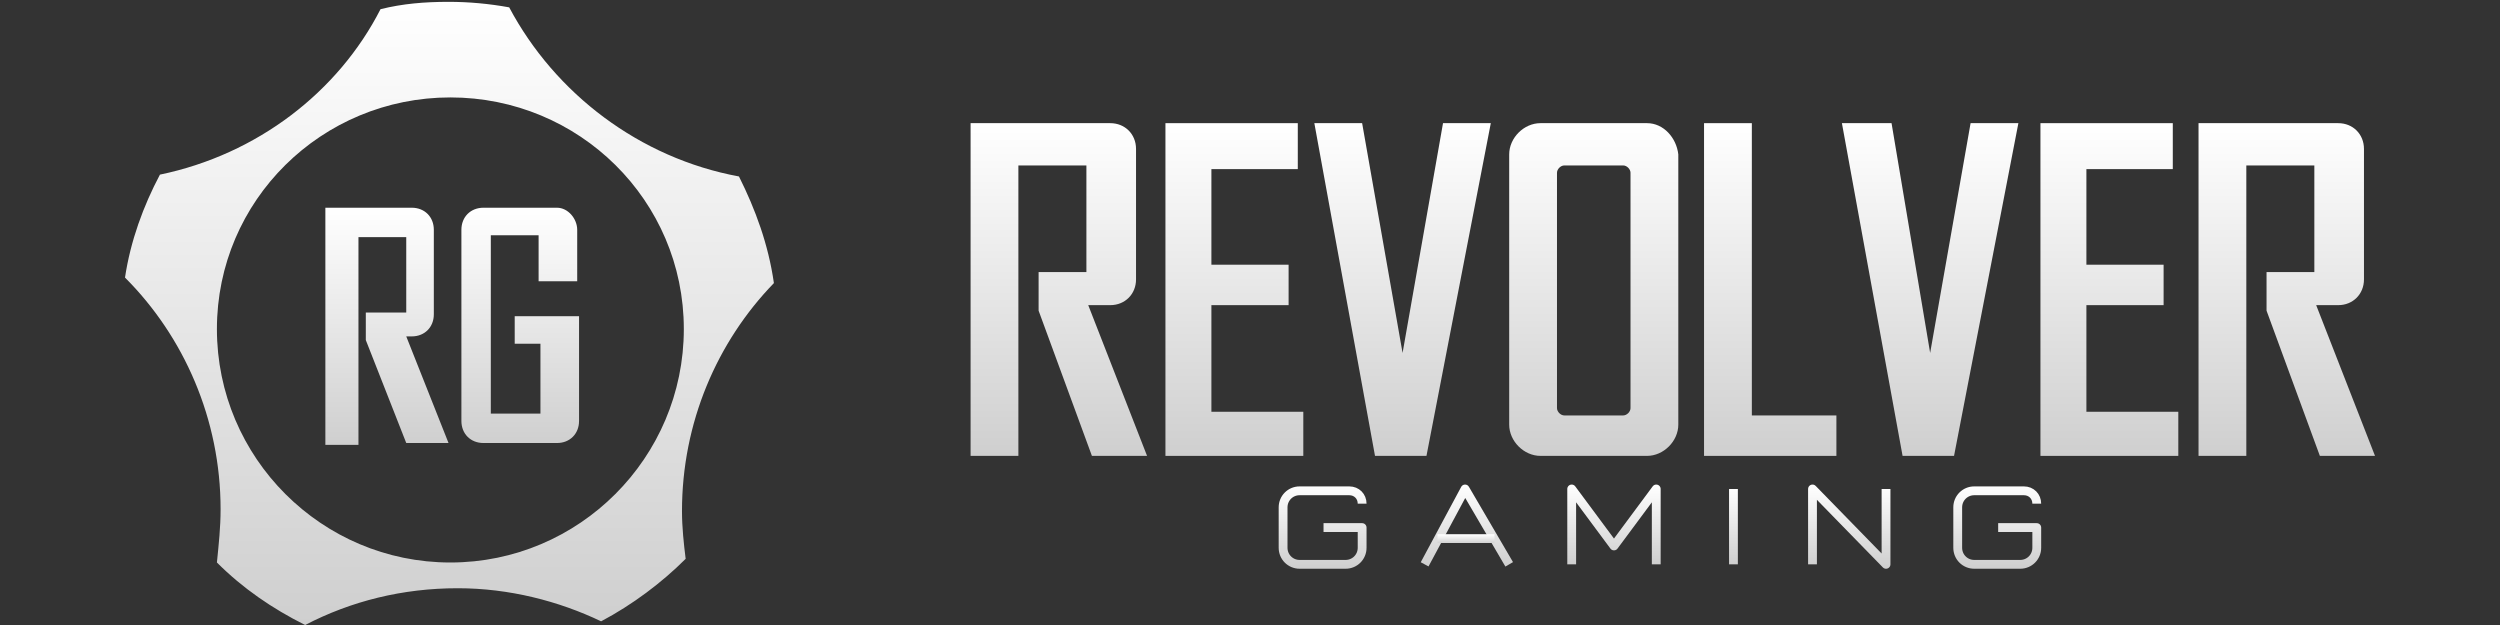
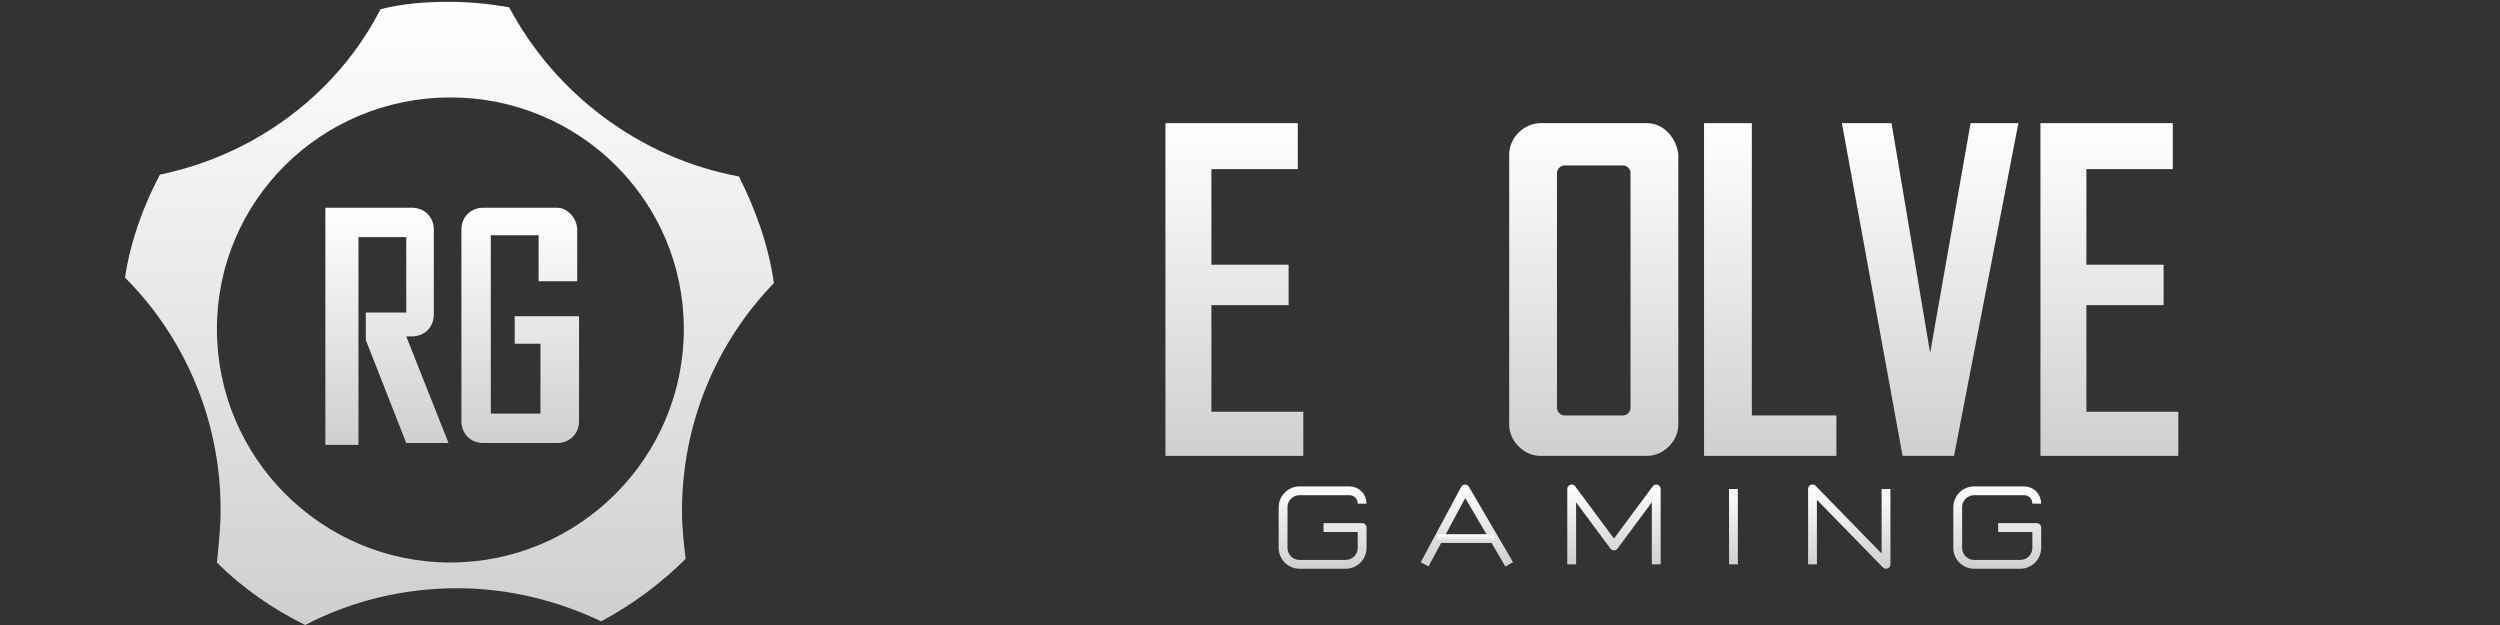
<svg xmlns="http://www.w3.org/2000/svg" version="1.1" id="Layer_2" x="0px" y="0px" viewBox="0 0 136 34" style="enable-background:new 0 0 136 34;" xml:space="preserve">
  <rect x="0" y="0" width="136" height="34" fill="#333333" stroke="none" />
  <style type="text/css">
	.st0{fill:url(#SVGID_1_);}
	.st1{fill:url(#SVGID_2_);}
	.st2{fill:url(#SVGID_3_);}
	.st3{fill:url(#SVGID_4_);}
	.st4{fill:url(#SVGID_5_);}
	.st5{fill:url(#SVGID_6_);}
	.st6{fill:url(#SVGID_7_);}
	.st7{fill:url(#SVGID_8_);}
	.st8{fill:url(#SVGID_9_);}
	.st9{fill:url(#SVGID_10_);}
	.st10{fill:url(#SVGID_11_);}
	.st11{fill:none;stroke:url(#SVGID_12_);stroke-width:0.48;stroke-linejoin:round;stroke-miterlimit:10;}
	.st12{fill:none;stroke:url(#SVGID_13_);stroke-width:0.48;stroke-linejoin:round;stroke-miterlimit:10;}
	.st13{fill:none;stroke:url(#SVGID_14_);stroke-width:0.48;stroke-linejoin:round;stroke-miterlimit:10;}
	.st14{fill:none;stroke:url(#SVGID_15_);stroke-width:0.48;stroke-linejoin:round;stroke-miterlimit:10;}
	.st15{fill:none;stroke:url(#SVGID_16_);stroke-width:0.48;stroke-linejoin:round;stroke-miterlimit:10;}
	.st16{fill:none;stroke:url(#SVGID_17_);stroke-width:0.48;stroke-linejoin:round;stroke-miterlimit:10;}
	.st17{fill:none;stroke:url(#SVGID_18_);stroke-width:0.48;stroke-linejoin:round;stroke-miterlimit:10;}
</style>
  <g>
    <g>
      <linearGradient id="SVGID_1_" gradientUnits="userSpaceOnUse" x1="24.511" y1="34" x2="24.511" y2="7.293941e-02">
        <stop offset="0" style="stop-color:#CFCFCF" />
        <stop offset="1" style="stop-color:#FFFFFF" />
      </linearGradient>
      <path class="st0" d="M8.7,9.5c-0.9,1.7-1.6,3.6-1.9,5.6c3.2,3.2,5.2,7.7,5.2,12.6c0,1-0.1,1.9-0.2,2.9c1.4,1.4,3,2.5,4.8,3.4    c2.5-1.3,5.3-2,8.3-2c2.8,0,5.5,0.7,7.8,1.8c1.7-0.9,3.3-2.1,4.6-3.4c-0.1-0.8-0.2-1.7-0.2-2.6c0-4.8,1.9-9.2,5-12.4    c-0.3-2.1-1-4-1.9-5.8c-5.4-1-10-4.5-12.5-9.2c-1.1-0.2-2.2-0.3-3.3-0.3c-1.3,0-2.5,0.1-3.7,0.4C18.4,5,14,8.4,8.7,9.5z     M37.2,17.9c0,7-5.7,12.7-12.7,12.7s-12.7-5.7-12.7-12.7S17.5,5.3,24.5,5.3S37.2,10.9,37.2,17.9z" />
      <linearGradient id="SVGID_2_" gradientUnits="userSpaceOnUse" x1="21.073" y1="24.162" x2="21.073" y2="11.305">
        <stop offset="0" style="stop-color:#CFCFCF" />
        <stop offset="1" style="stop-color:#FFFFFF" />
      </linearGradient>
      <path class="st1" d="M17.7,11.3v12.9h1.8V12.9h2.6V17h-2.2v1.5l2.2,5.6h2.3l-2.3-5.8h0.3c0.7,0,1.2-0.5,1.2-1.2v-4.6    c0-0.7-0.5-1.2-1.2-1.2H17.7z" />
      <linearGradient id="SVGID_3_" gradientUnits="userSpaceOnUse" x1="28.226" y1="24.162" x2="28.226" y2="11.305">
        <stop offset="0" style="stop-color:#CFCFCF" />
        <stop offset="1" style="stop-color:#FFFFFF" />
      </linearGradient>
      <path class="st2" d="M31.4,12.5v2.8h-2.1v-2.5h-2.6v9.7h2.7v-3.8H28v-1.5h3.5v5.7c0,0.7-0.5,1.2-1.2,1.2h-4    c-0.7,0-1.2-0.5-1.2-1.2V12.5c0-0.7,0.5-1.2,1.2-1.2h4C30.9,11.3,31.4,11.9,31.4,12.5z" />
    </g>
    <g>
      <linearGradient id="SVGID_4_" gradientUnits="userSpaceOnUse" x1="57.536" y1="24.784" x2="57.536" y2="6.697">
        <stop offset="0" style="stop-color:#CFCFCF" />
        <stop offset="1" style="stop-color:#FFFFFF" />
      </linearGradient>
-       <path class="st3" d="M52.8,6.7v18.1h2.6V9h3.7v5.8h-2.6v2.1l2.9,7.9h3l-3.2-8.2h1.2c0.8,0,1.4-0.6,1.4-1.4V8.1    c0-0.8-0.6-1.4-1.4-1.4H52.8z" />
      <linearGradient id="SVGID_5_" gradientUnits="userSpaceOnUse" x1="124.387" y1="24.784" x2="124.387" y2="6.697">
        <stop offset="0" style="stop-color:#CFCFCF" />
        <stop offset="1" style="stop-color:#FFFFFF" />
      </linearGradient>
-       <path class="st4" d="M119.6,6.7v18.1h2.6V9h3.7v5.8h-2.6v2.1l2.9,7.9h3l-3.2-8.2h1.2c0.8,0,1.4-0.6,1.4-1.4V8.1    c0-0.8-0.6-1.4-1.4-1.4H119.6z" />
      <linearGradient id="SVGID_6_" gradientUnits="userSpaceOnUse" x1="67.163" y1="24.784" x2="67.163" y2="6.697">
        <stop offset="0" style="stop-color:#CFCFCF" />
        <stop offset="1" style="stop-color:#FFFFFF" />
      </linearGradient>
      <polygon class="st5" points="63.4,6.7 63.4,24.8 70.9,24.8 70.9,22.4 65.9,22.4 65.9,16.6 70.1,16.6 70.1,14.4 65.9,14.4     65.9,9.2 70.6,9.2 70.6,6.7   " />
      <linearGradient id="SVGID_7_" gradientUnits="userSpaceOnUse" x1="114.779" y1="24.784" x2="114.779" y2="6.697">
        <stop offset="0" style="stop-color:#CFCFCF" />
        <stop offset="1" style="stop-color:#FFFFFF" />
      </linearGradient>
      <polygon class="st6" points="111,6.7 111,24.8 118.5,24.8 118.5,22.4 113.5,22.4 113.5,16.6 117.7,16.6 117.7,14.4 113.5,14.4     113.5,9.2 118.2,9.2 118.2,6.7   " />
      <linearGradient id="SVGID_8_" gradientUnits="userSpaceOnUse" x1="76.308" y1="24.784" x2="76.308" y2="6.697">
        <stop offset="0" style="stop-color:#CFCFCF" />
        <stop offset="1" style="stop-color:#FFFFFF" />
      </linearGradient>
-       <polygon class="st7" points="71.5,6.7 74.1,6.7 76.3,19.2 78.5,6.7 81.1,6.7 77.6,24.8 74.8,24.8   " />
      <linearGradient id="SVGID_9_" gradientUnits="userSpaceOnUse" x1="105.039" y1="24.784" x2="105.039" y2="6.697">
        <stop offset="0" style="stop-color:#CFCFCF" />
        <stop offset="1" style="stop-color:#FFFFFF" />
      </linearGradient>
      <polygon class="st8" points="100.2,6.7 102.9,6.7 105,19.2 107.2,6.7 109.8,6.7 106.3,24.8 103.5,24.8   " />
      <linearGradient id="SVGID_10_" gradientUnits="userSpaceOnUse" x1="86.666" y1="24.784" x2="86.666" y2="6.697">
        <stop offset="0" style="stop-color:#CFCFCF" />
        <stop offset="1" style="stop-color:#FFFFFF" />
      </linearGradient>
      <path class="st9" d="M89.6,6.7h-5.8c-0.9,0-1.7,0.8-1.7,1.7v14.7c0,0.9,0.8,1.7,1.7,1.7h5.8c0.9,0,1.7-0.8,1.7-1.7V8.4    C91.2,7.5,90.5,6.7,89.6,6.7z M88.7,22.2c0,0.2-0.2,0.4-0.4,0.4h-3.2c-0.2,0-0.4-0.2-0.4-0.4V9.4c0-0.2,0.2-0.4,0.4-0.4h3.2    c0.2,0,0.4,0.2,0.4,0.4V22.2z" />
      <linearGradient id="SVGID_11_" gradientUnits="userSpaceOnUse" x1="96.291" y1="24.784" x2="96.291" y2="6.697">
        <stop offset="0" style="stop-color:#CFCFCF" />
        <stop offset="1" style="stop-color:#FFFFFF" />
      </linearGradient>
      <polygon class="st10" points="92.7,6.7 92.7,24.8 99.9,24.8 99.9,22.6 95.3,22.6 95.3,6.7   " />
      <linearGradient id="SVGID_12_" gradientUnits="userSpaceOnUse" x1="71.982" y1="30.896" x2="71.982" y2="26.406">
        <stop offset="0" style="stop-color:#CFCFCF" />
        <stop offset="1" style="stop-color:#FFFFFF" />
      </linearGradient>
      <path class="st11" d="M74.1,27.4c0-0.4-0.3-0.7-0.7-0.7h-2.7c-0.5,0-0.9,0.4-0.9,0.9v2.2c0,0.5,0.4,0.9,0.9,0.9h2.5    c0.5,0,0.9-0.4,0.9-0.9v-1.1H72" />
      <linearGradient id="SVGID_13_" gradientUnits="userSpaceOnUse" x1="108.661" y1="30.896" x2="108.661" y2="26.406">
        <stop offset="0" style="stop-color:#CFCFCF" />
        <stop offset="1" style="stop-color:#FFFFFF" />
      </linearGradient>
      <path class="st12" d="M110.8,27.4c0-0.4-0.3-0.7-0.7-0.7h-2.7c-0.5,0-0.9,0.4-0.9,0.9v2.2c0,0.5,0.4,0.9,0.9,0.9h2.5    c0.5,0,0.9-0.4,0.9-0.9v-1.1h-2.1" />
      <linearGradient id="SVGID_14_" gradientUnits="userSpaceOnUse" x1="79.771" y1="30.78" x2="79.771" y2="26.406">
        <stop offset="0" style="stop-color:#CFCFCF" />
        <stop offset="1" style="stop-color:#FFFFFF" />
      </linearGradient>
      <polyline class="st13" points="77.5,30.7 79.7,26.6 82.1,30.7   " />
      <linearGradient id="SVGID_15_" gradientUnits="userSpaceOnUse" x1="79.737" y1="29.57" x2="79.737" y2="29.09">
        <stop offset="0" style="stop-color:#CFCFCF" />
        <stop offset="1" style="stop-color:#FFFFFF" />
      </linearGradient>
      <line class="st14" x1="78.2" y1="29.3" x2="81.3" y2="29.3" />
      <linearGradient id="SVGID_16_" gradientUnits="userSpaceOnUse" x1="87.824" y1="30.656" x2="87.824" y2="26.406">
        <stop offset="0" style="stop-color:#CFCFCF" />
        <stop offset="1" style="stop-color:#FFFFFF" />
      </linearGradient>
      <polyline class="st15" points="85.5,30.7 85.5,26.6 87.8,29.7 90.1,26.6 90.1,30.7   " />
      <linearGradient id="SVGID_17_" gradientUnits="userSpaceOnUse" x1="94.282" y1="30.656" x2="94.282" y2="26.646">
        <stop offset="0" style="stop-color:#CFCFCF" />
        <stop offset="1" style="stop-color:#FFFFFF" />
      </linearGradient>
      <line class="st16" x1="94.3" y1="26.6" x2="94.3" y2="30.7" />
      <linearGradient id="SVGID_18_" gradientUnits="userSpaceOnUse" x1="100.592" y1="30.896" x2="100.592" y2="26.406">
        <stop offset="0" style="stop-color:#CFCFCF" />
        <stop offset="1" style="stop-color:#FFFFFF" />
      </linearGradient>
      <polyline class="st17" points="98.6,30.7 98.6,26.6 102.6,30.7 102.6,26.6   " />
    </g>
  </g>
</svg>